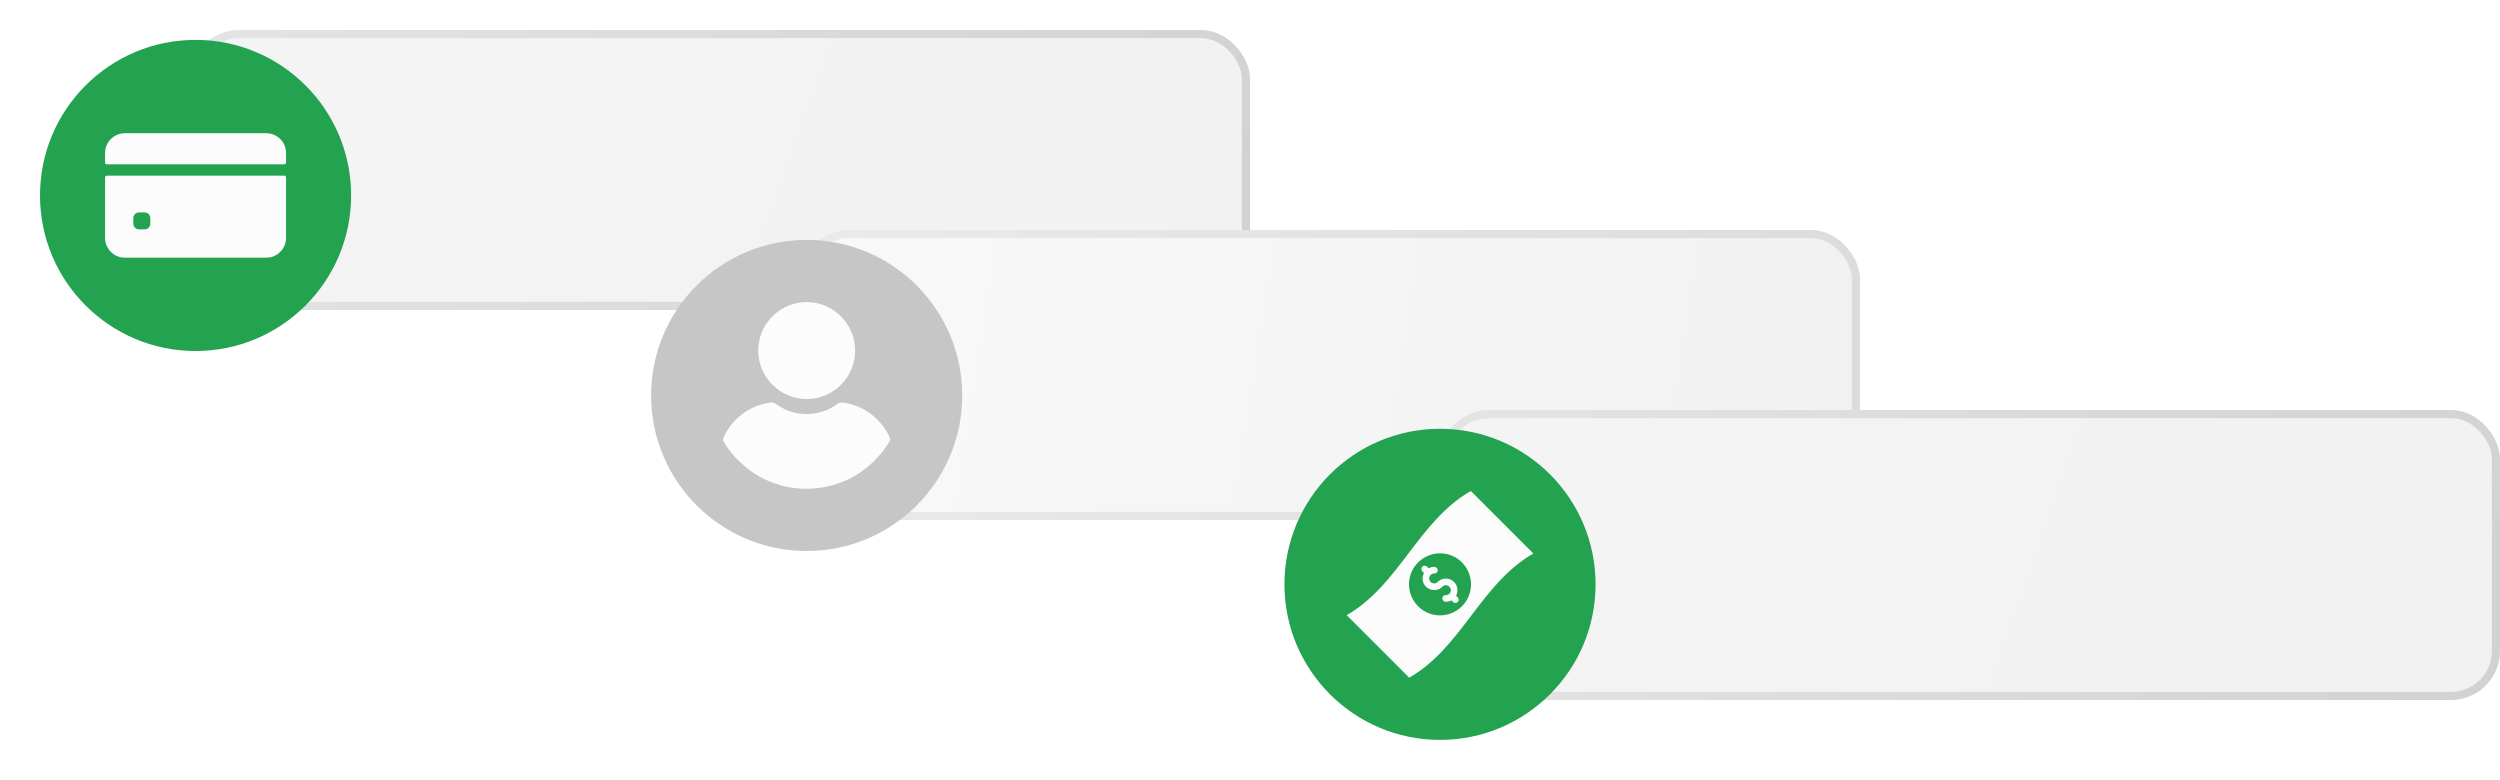
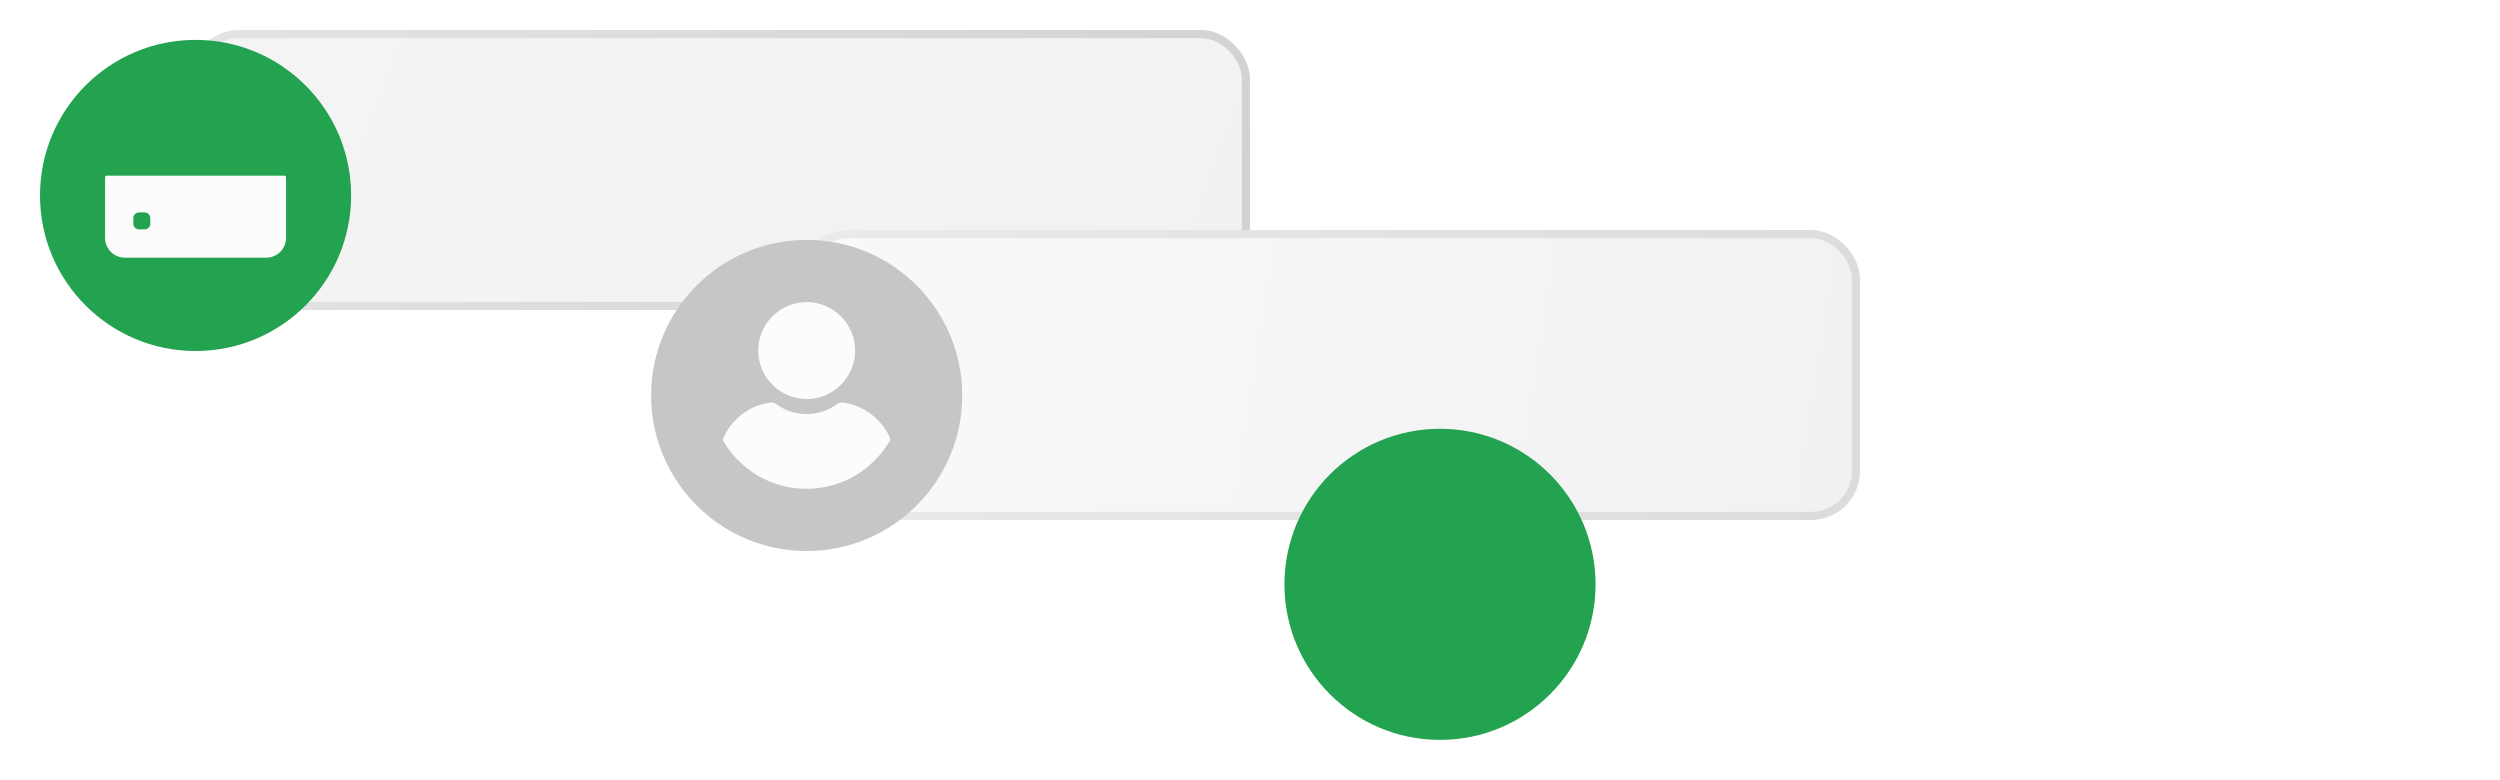
<svg xmlns="http://www.w3.org/2000/svg" width="250" height="78" viewBox="0 0 250 78" fill="none">
  <rect x="19.407" y="3.407" width="105.186" height="27.186" rx="4.486" fill="url(#paint0_linear_3653_13379)" stroke="url(#paint1_linear_3653_13379)" stroke-width="0.814" />
  <rect x="80.407" y="23.407" width="105.186" height="28.186" rx="4.486" fill="url(#paint2_linear_3653_13379)" stroke="url(#paint3_linear_3653_13379)" stroke-width="0.814" />
  <g filter="url(#filter0_d_3653_13379)">
    <circle cx="80.667" cy="37.056" r="15.556" fill="#C6C6C6" />
    <g clip-path="url(#clip0_3653_13379)">
      <path d="M80.668 37.413C83.335 37.413 85.514 35.233 85.514 32.566C85.514 29.9 83.335 27.72 80.668 27.72C78.001 27.72 75.821 29.9 75.821 32.566C75.821 35.233 78.001 37.413 80.668 37.413Z" fill="#FCFCFC" />
      <path d="M88.986 41.286C88.859 40.969 88.689 40.672 88.499 40.397C87.525 38.958 86.023 38.006 84.33 37.773C84.118 37.752 83.885 37.794 83.716 37.921C82.827 38.577 81.769 38.916 80.668 38.916C79.568 38.916 78.51 38.577 77.621 37.921C77.451 37.794 77.219 37.73 77.007 37.773C75.314 38.006 73.79 38.958 72.838 40.397C72.647 40.672 72.478 40.99 72.351 41.286C72.287 41.413 72.308 41.561 72.372 41.688C72.541 41.984 72.753 42.281 72.943 42.535C73.24 42.937 73.557 43.297 73.917 43.635C74.213 43.932 74.552 44.207 74.891 44.482C76.562 45.73 78.573 46.387 80.647 46.387C82.721 46.387 84.732 45.73 86.404 44.482C86.742 44.228 87.081 43.932 87.377 43.635C87.716 43.297 88.055 42.937 88.351 42.535C88.562 42.26 88.753 41.984 88.922 41.688C89.028 41.561 89.049 41.413 88.986 41.286Z" fill="#FCFCFC" />
    </g>
  </g>
  <g filter="url(#filter1_d_3653_13379)">
    <circle cx="19.556" cy="17.056" r="15.556" fill="#23A34F" />
    <g clip-path="url(#clip1_3653_13379)">
-       <path d="M28.606 13.768V12.813C28.606 11.72 27.72 10.834 26.626 10.834H12.485C11.391 10.834 10.505 11.72 10.505 12.813V13.768C10.505 13.866 10.584 13.945 10.682 13.945H28.429C28.527 13.945 28.606 13.866 28.606 13.768Z" fill="#FCFCFC" />
      <path d="M10.505 15.252V21.298C10.505 22.391 11.391 23.278 12.485 23.278H26.626C27.72 23.278 28.606 22.391 28.606 21.298V15.252C28.606 15.155 28.527 15.076 28.429 15.076H10.682C10.584 15.076 10.505 15.155 10.505 15.252ZM15.03 19.884C15.03 20.196 14.777 20.449 14.464 20.449H13.899C13.586 20.449 13.333 20.196 13.333 19.884V19.318C13.333 19.006 13.586 18.753 13.899 18.753H14.464C14.777 18.753 15.03 19.006 15.03 19.318V19.884Z" fill="#FCFCFC" />
    </g>
  </g>
-   <rect x="144.407" y="41.407" width="105.186" height="28.186" rx="4.486" fill="url(#paint4_linear_3653_13379)" stroke="url(#paint5_linear_3653_13379)" stroke-width="0.814" />
  <g filter="url(#filter2_d_3653_13379)">
    <circle cx="144" cy="55.945" r="15.556" fill="#23A34F" />
    <g clip-path="url(#clip2_3653_13379)">
      <path d="M147.082 46.611C141.821 49.617 139.928 56.017 134.667 59.027C136.755 61.114 138.831 63.19 140.918 65.278C146.179 62.272 148.073 55.872 153.334 52.863C151.246 50.775 149.17 48.699 147.082 46.611ZM146.195 58.139C144.979 59.354 143.01 59.354 141.81 58.139C140.595 56.924 140.595 54.954 141.81 53.754C143.025 52.539 144.995 52.539 146.195 53.754C147.406 54.966 147.406 56.924 146.195 58.139Z" fill="#FCFCFC" />
      <path d="M145.406 55.707C144.953 55.253 144.218 55.253 143.764 55.707C143.57 55.901 143.254 55.901 143.063 55.707C142.873 55.512 142.869 55.196 143.063 55.006C143.162 54.907 143.292 54.857 143.429 54.861C143.612 54.865 143.764 54.724 143.772 54.541C143.776 54.358 143.635 54.206 143.452 54.198C143.246 54.191 143.044 54.24 142.865 54.339L142.701 54.175C142.572 54.046 142.362 54.046 142.233 54.175C142.103 54.305 142.103 54.514 142.233 54.644L142.397 54.808C142.161 55.246 142.225 55.81 142.599 56.179C143.052 56.632 143.787 56.632 144.241 56.179C144.435 55.985 144.751 55.985 144.941 56.179C145.136 56.373 145.136 56.69 144.941 56.88C144.842 56.979 144.713 57.029 144.576 57.025C144.393 57.021 144.241 57.162 144.233 57.345C144.229 57.528 144.37 57.68 144.553 57.688C144.759 57.695 144.961 57.646 145.14 57.547L145.303 57.711C145.433 57.84 145.642 57.84 145.772 57.711C145.901 57.581 145.901 57.371 145.772 57.242L145.608 57.078C145.844 56.64 145.78 56.08 145.406 55.707Z" fill="#FCFCFC" />
    </g>
  </g>
  <defs>
    <filter id="filter0_d_3653_13379" x="62" y="20.878" width="37.334" height="37.334" filterUnits="userSpaceOnUse" color-interpolation-filters="sRGB">
      <feFlood flood-opacity="0" result="BackgroundImageFix" />
      <feColorMatrix in="SourceAlpha" type="matrix" values="0 0 0 0 0 0 0 0 0 0 0 0 0 0 0 0 0 0 127 0" result="hardAlpha" />
      <feOffset dy="2.489" />
      <feGaussianBlur stdDeviation="1.556" />
      <feComposite in2="hardAlpha" operator="out" />
      <feColorMatrix type="matrix" values="0 0 0 0 0 0 0 0 0 0 0 0 0 0 0 0 0 0 0.05 0" />
      <feBlend mode="normal" in2="BackgroundImageFix" result="effect1_dropShadow_3653_13379" />
      <feBlend mode="normal" in="SourceGraphic" in2="effect1_dropShadow_3653_13379" result="shape" />
    </filter>
    <filter id="filter1_d_3653_13379" x="0.889" y="0.878" width="37.334" height="37.334" filterUnits="userSpaceOnUse" color-interpolation-filters="sRGB">
      <feFlood flood-opacity="0" result="BackgroundImageFix" />
      <feColorMatrix in="SourceAlpha" type="matrix" values="0 0 0 0 0 0 0 0 0 0 0 0 0 0 0 0 0 0 127 0" result="hardAlpha" />
      <feOffset dy="2.489" />
      <feGaussianBlur stdDeviation="1.556" />
      <feComposite in2="hardAlpha" operator="out" />
      <feColorMatrix type="matrix" values="0 0 0 0 0 0 0 0 0 0 0 0 0 0 0 0 0 0 0.05 0" />
      <feBlend mode="normal" in2="BackgroundImageFix" result="effect1_dropShadow_3653_13379" />
      <feBlend mode="normal" in="SourceGraphic" in2="effect1_dropShadow_3653_13379" result="shape" />
    </filter>
    <filter id="filter2_d_3653_13379" x="125.333" y="39.767" width="37.334" height="37.334" filterUnits="userSpaceOnUse" color-interpolation-filters="sRGB">
      <feFlood flood-opacity="0" result="BackgroundImageFix" />
      <feColorMatrix in="SourceAlpha" type="matrix" values="0 0 0 0 0 0 0 0 0 0 0 0 0 0 0 0 0 0 127 0" result="hardAlpha" />
      <feOffset dy="2.489" />
      <feGaussianBlur stdDeviation="1.556" />
      <feComposite in2="hardAlpha" operator="out" />
      <feColorMatrix type="matrix" values="0 0 0 0 0 0 0 0 0 0 0 0 0 0 0 0 0 0 0.05 0" />
      <feBlend mode="normal" in2="BackgroundImageFix" result="effect1_dropShadow_3653_13379" />
      <feBlend mode="normal" in="SourceGraphic" in2="effect1_dropShadow_3653_13379" result="shape" />
    </filter>
    <linearGradient id="paint0_linear_3653_13379" x1="19" y1="3" x2="171.266" y2="57.458" gradientUnits="userSpaceOnUse">
      <stop stop-color="#F4F4F4" />
      <stop offset="1" stop-color="#F0F0F0" />
    </linearGradient>
    <linearGradient id="paint1_linear_3653_13379" x1="19" y1="3" x2="129.5" y2="31" gradientUnits="userSpaceOnUse">
      <stop stop-color="#E4E4E4" />
      <stop offset="1" stop-color="#D1D1D1" />
    </linearGradient>
    <linearGradient id="paint2_linear_3653_13379" x1="78.664" y1="24.208" x2="188.142" y2="41.287" gradientUnits="userSpaceOnUse">
      <stop stop-color="#F9F9F9" />
      <stop offset="1" stop-color="#F1F1F1" />
    </linearGradient>
    <linearGradient id="paint3_linear_3653_13379" x1="82.672" y1="26.625" x2="185.324" y2="40.626" gradientUnits="userSpaceOnUse">
      <stop stop-color="#EAEAEA" />
      <stop offset="1" stop-color="#DCDCDC" />
    </linearGradient>
    <linearGradient id="paint4_linear_3653_13379" x1="144" y1="41" x2="297.446" y2="93.987" gradientUnits="userSpaceOnUse">
      <stop stop-color="#F4F4F4" />
      <stop offset="1" stop-color="#F0F0F0" />
    </linearGradient>
    <linearGradient id="paint5_linear_3653_13379" x1="144" y1="41" x2="254.954" y2="68.145" gradientUnits="userSpaceOnUse">
      <stop stop-color="#E4E4E4" />
      <stop offset="1" stop-color="#D1D1D1" />
    </linearGradient>
    <clipPath id="clip0_3653_13379">
      <rect width="18.667" height="18.667" fill="white" transform="translate(71.334 27.723)" />
    </clipPath>
    <clipPath id="clip1_3653_13379">
      <rect width="18.667" height="18.667" fill="white" transform="translate(10.222 7.723)" />
    </clipPath>
    <clipPath id="clip2_3653_13379">
-       <rect width="18.667" height="18.667" fill="white" transform="translate(134.667 46.611)" />
-     </clipPath>
+       </clipPath>
  </defs>
</svg>